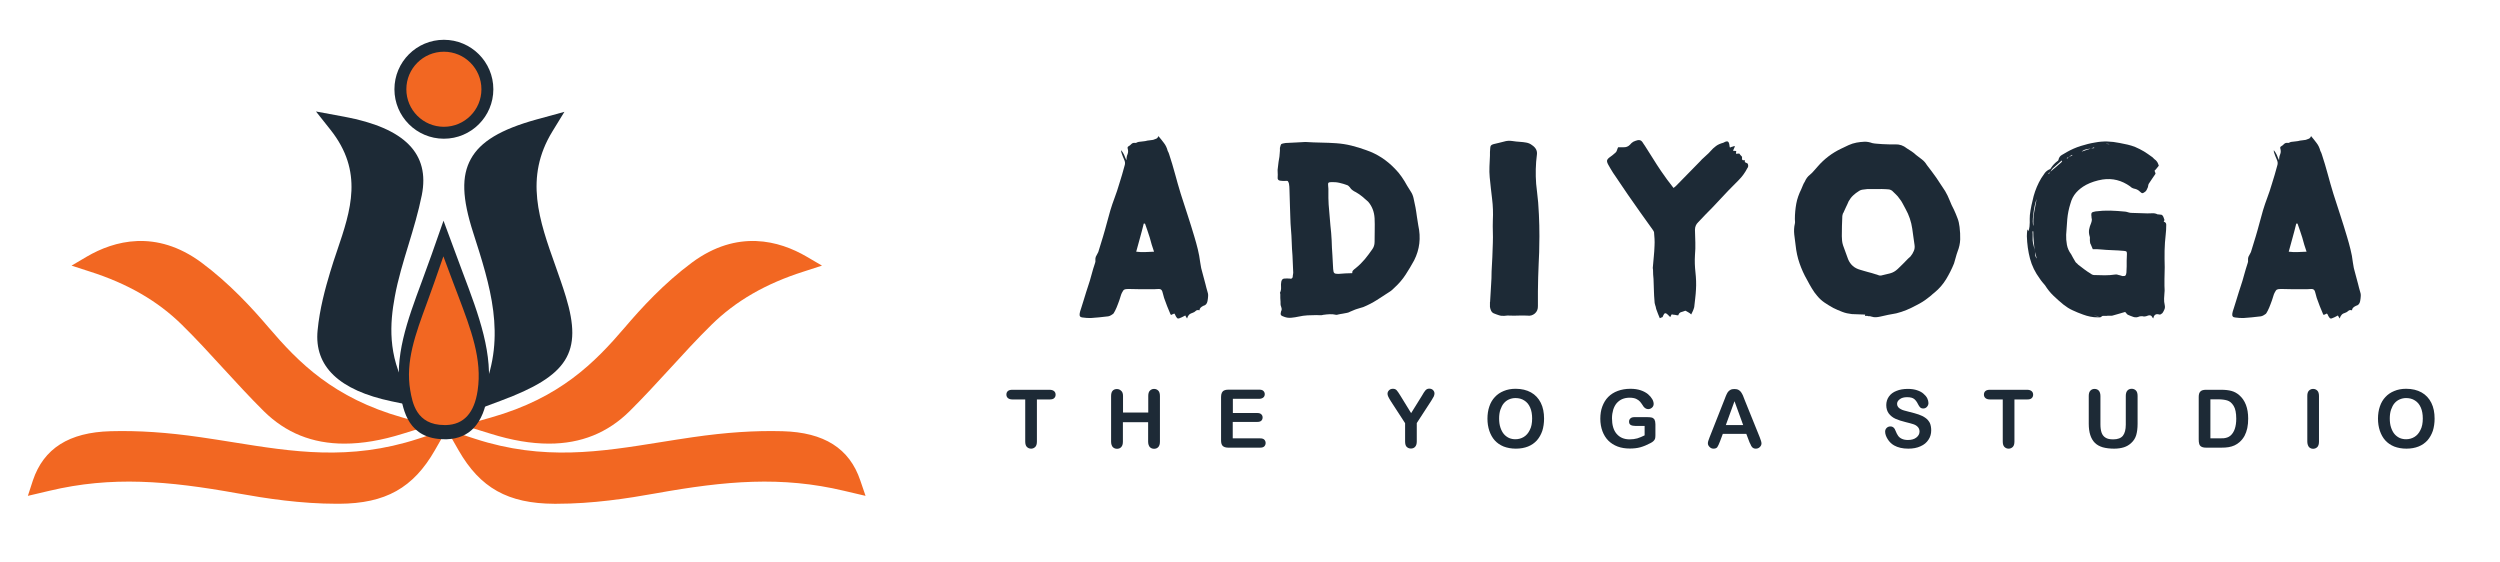
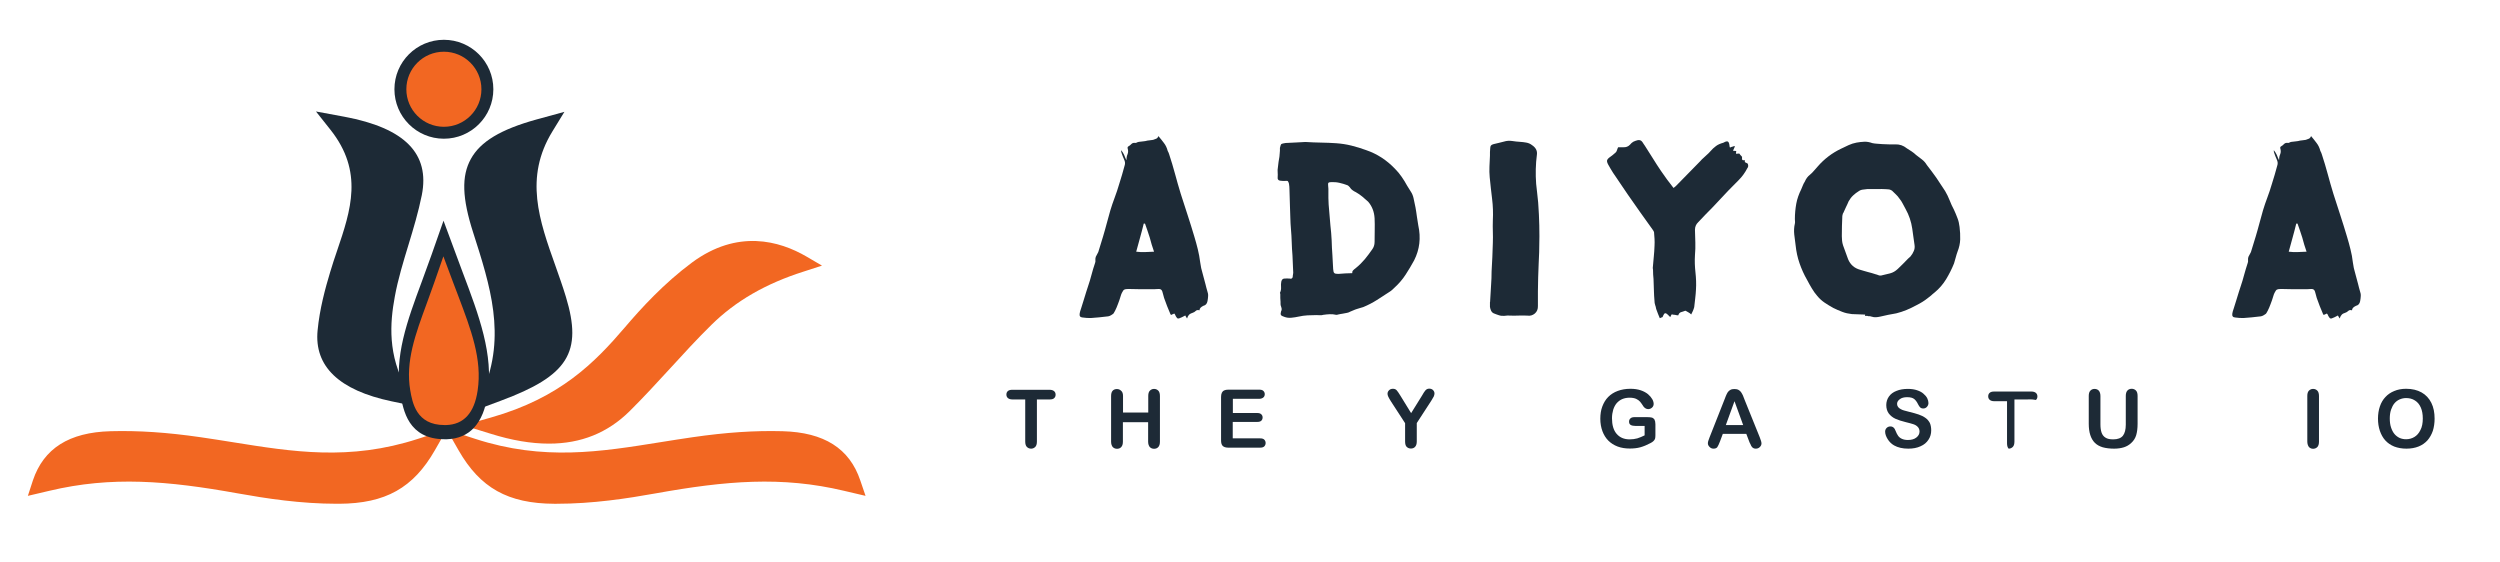
<svg xmlns="http://www.w3.org/2000/svg" version="1.1" id="Layer_1" x="0px" y="0px" viewBox="0 0 1991.5 447.6" style="enable-background:new 0 0 1991.5 447.6;" xml:space="preserve">
  <style type="text/css">
	.st0{fill:#F26722;}
	.st1{fill:#1D2A36;}
</style>
  <g>
    <g>
-       <path class="st0" d="M144.9,258.7c11.5,11.3,22.4,23.2,33,34.8c10.3,11.2,21,22.9,32.2,34c17.5,17.3,38.7,25.9,64.3,25.9    c14.2,0,29.6-2.6,46.5-7.9l21.7-6.7l-22-6.2c-55.1-15.6-82.8-43.9-106.5-71.6c-13.2-15.5-31.3-35.3-53.7-51.9    c-36.2-26.7-69.6-17.3-91.2-4.7L57,211.6l14.5,4.7C101.7,225.9,125.7,239.8,144.9,258.7z" />
      <path class="st0" d="M566.8,258.7c-11.5,11.3-22.4,23.2-33,34.8c-10.3,11.2-21,22.9-32.2,34c-17.5,17.3-38.7,25.9-64.3,25.9    c-14.2,0-29.6-2.6-46.5-7.9l-21.7-6.7l22-6.2c55.1-15.6,82.8-43.9,106.5-71.6c13.2-15.5,31.3-35.3,53.7-51.9    c36.2-26.7,69.6-17.3,91.2-4.7l12.3,7.2l-14.5,4.7C610,225.9,586,239.8,566.8,258.7z" />
      <path class="st1" d="M375.1,126.6c-7.6,13.7-7,31.3,1.9,58.9c13.5,42.1,26.3,81.9,7.9,125.5l-6.8,16l20.9-7.8    c53.6-19.9,65.2-38.5,51.8-82.7c-2.5-8.3-5.5-16.6-8.3-24.6c-12.9-36.2-25.1-70.4-2.4-107.3l9.5-15.5l-22.3,6.1    C398.8,103.1,382.7,112.8,375.1,126.6z" />
      <path class="st1" d="M268.5,199.8c-1.9,5.5-3.8,11.3-5.5,17c-3.8,12.6-8.4,29.3-10,46.4c-2.8,28.6,17.1,47.7,59,56.5l19.6,4.1    l-7.5-13.5c-15.4-27.6-13.5-52.9-9.6-74c2.5-13.8,6.8-27.8,10.9-41.3c3.9-12.8,7.9-26.1,10.6-39.5c6.6-33.1-13.5-53.5-61.6-62.5    l-22.7-4.2l11.5,14.5C289.8,136.8,279.5,167.4,268.5,199.8z" />
      <path class="st0" d="M353.5,346.1l2.2-3.9l-22.8,7.4c-54.5,17.7-99.8,10.3-147.8,2.6c-8.2-1.3-16.8-2.7-25.2-3.9    c-26.9-3.9-49.7-5.4-71.8-4.8c-33.1,0.9-53.3,13.7-61.9,39.2L22.2,395l17-4c49.9-11.9,94.4-8,150.1,2c22.9,4.1,50.1,8.3,79.2,8.3    c0.5,0,1.1,0,1.7,0c36.9-0.2,59-12.6,76.2-42.6l6-10.5L353.5,346.1z" />
      <path class="st0" d="M358,346.1l-2.2-3.9l22.8,7.4c54.5,17.7,99.8,10.3,147.8,2.6c8.2-1.3,16.8-2.7,25.2-3.9    c26.9-3.9,49.7-5.4,71.8-4.8c33.1,0.9,53.3,13.7,61.9,39.2l4.2,12.3l-17-4c-49.9-11.9-94.4-8-150.1,2c-22.9,4.1-50.1,8.3-79.2,8.3    c-0.5,0-1.1,0-1.7,0c-36.9-0.2-59-12.6-76.2-42.6l-6-10.5L358,346.1z" />
      <path class="st1" d="M368.4,216.5c-1.7-4.5-3.5-9.2-5.2-14l-9.9-26.7l-9.4,26.8c-2.6,7.3-5.2,14.4-7.7,21.2    c-12,32.3-22.3,60.3-17.2,90.2c2.2,12.6,6.1,35.9,35.3,35.9c0.6,0,1.1,0,1.7,0c18.2-0.6,29.1-12.6,32.5-35.7    C393.2,282.2,381.7,251.7,368.4,216.5z" />
      <path class="st0" d="M365,235.6c-1.3-3.5-2.7-7.1-4.1-10.8l-7.7-20.6l-7.2,20.7c-2,5.7-4,11.1-5.9,16.4    c-9.2,25-17.2,46.6-13.3,69.6c1.7,9.7,4.7,27.7,27.3,27.7c0.4,0,0.9,0,1.3,0c14.1-0.4,22.5-9.7,25.1-27.6    C384.2,286.3,375.3,262.8,365,235.6z" />
    </g>
    <g>
      <circle class="st1" cx="353.6" cy="71.1" r="39.4" />
      <circle class="st0" cx="353.6" cy="71.1" r="29.9" />
    </g>
  </g>
  <g>
    <path class="st1" d="M836.2,318.2h-10.2v33.5c0,1.9-0.4,3.4-1.3,4.3c-0.9,0.9-2,1.4-3.3,1.4c-1.4,0-2.5-0.5-3.4-1.4   c-0.9-0.9-1.3-2.4-1.3-4.3v-33.5h-10.2c-1.6,0-2.8-0.4-3.6-1.1c-0.8-0.7-1.2-1.6-1.2-2.8c0-1.2,0.4-2.1,1.2-2.8c0.8-0.7,2-1,3.5-1   h29.7c1.6,0,2.8,0.4,3.6,1.1c0.8,0.7,1.2,1.6,1.2,2.8s-0.4,2.1-1.2,2.8C839,317.9,837.8,318.2,836.2,318.2z" />
    <path class="st1" d="M894.6,315.4v13.2h20.1v-13.2c0-1.9,0.4-3.3,1.3-4.2s2-1.4,3.3-1.4c1.4,0,2.5,0.5,3.4,1.4   c0.9,0.9,1.3,2.4,1.3,4.3v36.3c0,1.9-0.4,3.3-1.3,4.3s-2,1.4-3.4,1.4c-1.4,0-2.5-0.5-3.4-1.4c-0.8-1-1.3-2.4-1.3-4.3v-15.5h-20.1   v15.5c0,1.9-0.4,3.3-1.3,4.3s-2,1.4-3.4,1.4c-1.4,0-2.5-0.5-3.4-1.4c-0.8-1-1.3-2.4-1.3-4.3v-36.3c0-1.9,0.4-3.3,1.2-4.2   c0.8-0.9,2-1.4,3.4-1.4c1.4,0,2.5,0.5,3.4,1.4C894.1,312.1,894.6,313.5,894.6,315.4z" />
    <path class="st1" d="M1003.1,317.7h-21V329h19.4c1.4,0,2.5,0.3,3.2,1c0.7,0.6,1.1,1.5,1.1,2.5s-0.3,1.9-1,2.6s-1.8,1-3.2,1H982   v13.1h21.8c1.5,0,2.6,0.3,3.3,1c0.7,0.7,1.1,1.6,1.1,2.7c0,1.1-0.4,2-1.1,2.7c-0.7,0.7-1.8,1-3.3,1h-25.4c-2,0-3.5-0.5-4.4-1.4   c-0.9-0.9-1.3-2.4-1.3-4.4v-34.6c0-1.3,0.2-2.4,0.6-3.3c0.4-0.8,1-1.5,1.9-1.9c0.8-0.4,1.9-0.6,3.3-0.6h24.6c1.5,0,2.6,0.3,3.3,1   s1.1,1.5,1.1,2.6c0,1.1-0.4,2-1.1,2.6S1004.6,317.7,1003.1,317.7z" />
    <path class="st1" d="M1119.3,351.7v-14.6l-11.3-17.4c-1-1.6-1.7-2.8-2.1-3.7c-0.4-0.9-0.6-1.6-0.6-2.3c0-1.1,0.4-2,1.2-2.8   c0.8-0.8,1.8-1.2,3.1-1.2c1.3,0,2.2,0.4,2.9,1.1c0.7,0.7,1.7,2.2,3,4.3l8.6,14l8.7-14c0.5-0.9,1-1.6,1.3-2.2   c0.4-0.6,0.7-1.1,1.2-1.7c0.4-0.5,0.9-0.9,1.4-1.2c0.5-0.3,1.2-0.4,1.9-0.4c1.2,0,2.2,0.4,2.9,1.1c0.8,0.8,1.2,1.7,1.2,2.7   c0,0.8-0.2,1.6-0.6,2.5c-0.4,0.8-1.1,1.9-2,3.4l-11.5,17.7v14.6c0,1.9-0.4,3.3-1.3,4.3s-2,1.4-3.4,1.4c-1.4,0-2.5-0.5-3.4-1.4   C1119.7,355.1,1119.3,353.6,1119.3,351.7z" />
-     <path class="st1" d="M1207.3,309.7c4.8,0,8.9,1,12.3,2.9c3.4,1.9,6,4.7,7.8,8.3s2.6,7.8,2.6,12.6c0,3.6-0.5,6.8-1.4,9.7   c-1,2.9-2.4,5.4-4.3,7.6c-1.9,2.1-4.3,3.8-7.1,4.9c-2.8,1.1-6,1.7-9.7,1.7c-3.6,0-6.8-0.6-9.7-1.7c-2.9-1.2-5.2-2.8-7.1-4.9   c-1.9-2.1-3.3-4.7-4.3-7.6c-1-3-1.5-6.2-1.5-9.7c0-3.5,0.5-6.8,1.5-9.7c1-3,2.5-5.5,4.4-7.5c1.9-2.1,4.3-3.7,7-4.8   C1200.6,310.3,1203.8,309.7,1207.3,309.7z M1220.5,333.4c0-3.4-0.5-6.3-1.6-8.8c-1.1-2.5-2.6-4.3-4.7-5.6c-2-1.3-4.3-1.9-7-1.9   c-1.9,0-3.6,0.4-5.2,1.1c-1.6,0.7-2.9,1.7-4.1,3.1c-1.1,1.3-2,3.1-2.7,5.1c-0.7,2.1-1,4.4-1,7c0,2.6,0.3,5,1,7.1   c0.7,2.1,1.6,3.9,2.8,5.3c1.2,1.4,2.6,2.4,4.1,3.1c1.6,0.7,3.3,1,5.1,1c2.4,0,4.6-0.6,6.6-1.8c2-1.2,3.6-3,4.8-5.5   C1219.9,340.2,1220.5,337.1,1220.5,333.4z" />
    <path class="st1" d="M1318.7,337.9v8.8c0,1.2-0.1,2.1-0.3,2.8c-0.2,0.7-0.7,1.3-1.3,1.9c-0.6,0.6-1.4,1.1-2.4,1.6   c-2.8,1.5-5.5,2.6-8,3.3s-5.4,1-8.4,1c-3.5,0-6.8-0.5-9.7-1.6c-2.9-1.1-5.4-2.7-7.4-4.7c-2.1-2.1-3.6-4.6-4.7-7.5   c-1.1-3-1.7-6.3-1.7-9.9c0-3.6,0.5-6.9,1.6-9.8s2.6-5.5,4.7-7.6c2.1-2.1,4.6-3.7,7.6-4.8c3-1.1,6.3-1.7,10.1-1.7   c3.1,0,5.8,0.4,8.2,1.2c2.4,0.8,4.3,1.9,5.8,3.1c1.5,1.3,2.6,2.6,3.4,4c0.8,1.4,1.1,2.7,1.1,3.7c0,1.2-0.4,2.2-1.3,3   c-0.9,0.8-1.9,1.2-3.1,1.2c-0.7,0-1.3-0.2-1.9-0.5c-0.6-0.3-1.1-0.8-1.6-1.3c-1.2-1.8-2.1-3.2-2.9-4.1c-0.8-0.9-1.9-1.7-3.2-2.3   c-1.4-0.6-3.1-0.9-5.2-0.9c-2.2,0-4.1,0.4-5.8,1.1c-1.7,0.7-3.1,1.8-4.4,3.2c-1.2,1.4-2.1,3.1-2.8,5.2c-0.6,2.1-1,4.3-1,6.8   c0,5.4,1.2,9.6,3.7,12.5c2.5,2.9,5.9,4.4,10.4,4.4c2.2,0,4.2-0.3,6.1-0.8c1.9-0.6,3.8-1.4,5.8-2.4v-7.5h-7.2   c-1.7,0-3.1-0.3-3.9-0.8c-0.9-0.5-1.3-1.4-1.3-2.7c0-1,0.4-1.9,1.1-2.5c0.7-0.7,1.8-1,3-1h10.6c1.3,0,2.4,0.1,3.3,0.3   c0.9,0.2,1.6,0.7,2.2,1.5C1318.4,335.1,1318.7,336.3,1318.7,337.9z" />
    <path class="st1" d="M1393.3,351.4l-2.2-5.8h-18.7l-2.2,5.9c-0.9,2.3-1.6,3.9-2.2,4.7c-0.6,0.8-1.6,1.2-3,1.2   c-1.2,0-2.2-0.4-3.1-1.3c-0.9-0.9-1.4-1.8-1.4-2.9c0-0.6,0.1-1.3,0.3-1.9c0.2-0.7,0.6-1.6,1-2.8l11.8-29.9c0.3-0.9,0.7-1.9,1.2-3.1   c0.5-1.2,1-2.2,1.5-3c0.5-0.8,1.2-1.4,2.1-1.9c0.9-0.5,1.9-0.7,3.2-0.7c1.3,0,2.4,0.2,3.3,0.7c0.9,0.5,1.6,1.1,2.1,1.9   c0.5,0.8,1,1.6,1.4,2.5c0.4,0.9,0.8,2.1,1.4,3.6l12,29.7c0.9,2.3,1.4,3.9,1.4,4.9c0,1.1-0.4,2-1.3,2.9c-0.9,0.9-2,1.3-3.2,1.3   c-0.7,0-1.4-0.1-1.9-0.4c-0.5-0.3-1-0.6-1.3-1.1c-0.4-0.5-0.7-1.1-1.1-2.1C1393.9,352.9,1393.5,352.1,1393.3,351.4z M1374.8,338.6   h13.8l-6.9-19L1374.8,338.6z" />
    <path class="st1" d="M1538.4,342.8c0,2.8-0.7,5.3-2.2,7.5c-1.4,2.2-3.5,4-6.3,5.2c-2.8,1.3-6,1.9-9.8,1.9c-4.5,0-8.3-0.9-11.3-2.6   c-2.1-1.2-3.8-2.9-5.1-5c-1.3-2.1-2-4.1-2-6c0-1.1,0.4-2.1,1.2-2.9c0.8-0.8,1.8-1.2,3-1.2c1,0,1.8,0.3,2.5,0.9   c0.7,0.6,1.3,1.6,1.7,2.8c0.6,1.5,1.2,2.7,1.9,3.7c0.7,1,1.6,1.8,2.9,2.4c1.2,0.6,2.9,1,4.9,1c2.8,0,5-0.6,6.7-1.9   c1.7-1.3,2.6-2.9,2.6-4.8c0-1.5-0.5-2.8-1.4-3.7c-0.9-1-2.1-1.7-3.6-2.2c-1.5-0.5-3.5-1-5.9-1.6c-3.3-0.8-6.1-1.7-8.3-2.7   c-2.2-1-4-2.5-5.3-4.2c-1.3-1.8-2-4-2-6.7c0-2.5,0.7-4.8,2.1-6.8s3.4-3.5,6-4.5c2.6-1.1,5.7-1.6,9.2-1.6c2.8,0,5.3,0.4,7.3,1.1   c2.1,0.7,3.8,1.6,5.1,2.8c1.4,1.2,2.4,2.4,3,3.7c0.6,1.3,0.9,2.5,0.9,3.7c0,1.1-0.4,2.1-1.2,3c-0.8,0.9-1.8,1.3-2.9,1.3   c-1.1,0-1.9-0.3-2.4-0.8c-0.6-0.5-1.2-1.4-1.8-2.6c-0.8-1.7-1.8-3.1-3-4.1c-1.2-1-3.1-1.5-5.7-1.5c-2.4,0-4.4,0.5-5.8,1.6   c-1.5,1.1-2.2,2.3-2.2,3.8c0,0.9,0.3,1.7,0.8,2.4c0.5,0.7,1.2,1.2,2.1,1.7c0.9,0.5,1.8,0.9,2.7,1.1c0.9,0.3,2.4,0.7,4.5,1.2   c2.6,0.6,5,1.3,7.1,2c2.1,0.7,3.9,1.6,5.4,2.7c1.5,1,2.6,2.4,3.5,4C1538,338.5,1538.4,340.5,1538.4,342.8z" />
-     <path class="st1" d="M1614.9,318.2h-10.2v33.5c0,1.9-0.4,3.4-1.3,4.3c-0.9,0.9-2,1.4-3.3,1.4c-1.4,0-2.5-0.5-3.4-1.4   c-0.9-0.9-1.3-2.4-1.3-4.3v-33.5h-10.2c-1.6,0-2.8-0.4-3.6-1.1c-0.8-0.7-1.2-1.6-1.2-2.8c0-1.2,0.4-2.1,1.2-2.8c0.8-0.7,2-1,3.5-1   h29.7c1.6,0,2.8,0.4,3.6,1.1c0.8,0.7,1.2,1.6,1.2,2.8s-0.4,2.1-1.2,2.8C1617.7,317.9,1616.5,318.2,1614.9,318.2z" />
+     <path class="st1" d="M1614.9,318.2h-10.2v33.5c0,1.9-0.4,3.4-1.3,4.3c-0.9,0.9-2,1.4-3.3,1.4c-0.9-0.9-1.3-2.4-1.3-4.3v-33.5h-10.2c-1.6,0-2.8-0.4-3.6-1.1c-0.8-0.7-1.2-1.6-1.2-2.8c0-1.2,0.4-2.1,1.2-2.8c0.8-0.7,2-1,3.5-1   h29.7c1.6,0,2.8,0.4,3.6,1.1c0.8,0.7,1.2,1.6,1.2,2.8s-0.4,2.1-1.2,2.8C1617.7,317.9,1616.5,318.2,1614.9,318.2z" />
    <path class="st1" d="M1663.9,337.6v-22.2c0-1.9,0.4-3.3,1.3-4.2c0.8-0.9,2-1.4,3.3-1.4c1.4,0,2.6,0.5,3.4,1.4   c0.8,0.9,1.3,2.4,1.3,4.2v22.7c0,2.6,0.3,4.7,0.9,6.5c0.6,1.7,1.6,3.1,3.1,4c1.5,1,3.5,1.4,6.2,1.4c3.6,0,6.2-1,7.7-2.9   c1.5-1.9,2.3-4.9,2.3-8.8v-22.9c0-1.9,0.4-3.3,1.3-4.3c0.8-0.9,2-1.4,3.4-1.4c1.4,0,2.5,0.5,3.4,1.4c0.9,0.9,1.3,2.4,1.3,4.3v22.2   c0,3.6-0.4,6.6-1.1,9c-0.7,2.4-2,4.5-4,6.3c-1.7,1.6-3.6,2.7-5.8,3.4c-2.2,0.7-4.8,1.1-7.8,1.1c-3.5,0-6.6-0.4-9.1-1.1   c-2.6-0.8-4.6-1.9-6.3-3.6c-1.6-1.6-2.8-3.7-3.6-6.2S1663.9,341,1663.9,337.6z" />
-     <path class="st1" d="M1757.2,310.5h12.2c3.2,0,5.9,0.3,8.1,0.9c2.3,0.6,4.3,1.7,6.2,3.3c4.8,4.1,7.2,10.4,7.2,18.7   c0,2.8-0.2,5.3-0.7,7.6c-0.5,2.3-1.2,4.3-2.2,6.2c-1,1.8-2.3,3.5-3.9,4.9c-1.2,1.1-2.6,2-4.1,2.7c-1.5,0.7-3,1.1-4.7,1.4   c-1.7,0.3-3.6,0.4-5.7,0.4h-12.2c-1.7,0-3-0.3-3.8-0.8c-0.9-0.5-1.4-1.2-1.7-2.2c-0.3-0.9-0.4-2.1-0.4-3.6v-33.8   c0-2,0.4-3.5,1.4-4.4C1753.7,311,1755.1,310.5,1757.2,310.5z M1760.8,317.9v31.3h7.1c1.5,0,2.8,0,3.6-0.1c0.9-0.1,1.8-0.3,2.7-0.6   c0.9-0.3,1.8-0.8,2.5-1.4c3.1-2.6,4.7-7.2,4.7-13.6c0-4.5-0.7-8-2.1-10.2c-1.4-2.3-3.1-3.7-5.1-4.3c-2-0.6-4.4-0.9-7.3-0.9H1760.8z   " />
    <path class="st1" d="M1838,351.7v-36.3c0-1.9,0.4-3.3,1.3-4.2c0.9-0.9,2-1.4,3.3-1.4c1.4,0,2.5,0.5,3.4,1.4   c0.9,0.9,1.3,2.4,1.3,4.3v36.3c0,1.9-0.4,3.3-1.3,4.3c-0.9,0.9-2,1.4-3.4,1.4c-1.3,0-2.4-0.5-3.3-1.4   C1838.5,355,1838,353.6,1838,351.7z" />
    <path class="st1" d="M1916.7,309.7c4.8,0,8.9,1,12.3,2.9c3.4,1.9,6,4.7,7.8,8.3c1.8,3.6,2.6,7.8,2.6,12.6c0,3.6-0.5,6.8-1.4,9.7   c-1,2.9-2.4,5.4-4.3,7.6c-1.9,2.1-4.3,3.8-7.1,4.9c-2.8,1.1-6,1.7-9.7,1.7c-3.6,0-6.8-0.6-9.7-1.7c-2.9-1.2-5.2-2.8-7.1-4.9   c-1.9-2.1-3.3-4.7-4.3-7.6c-1-3-1.5-6.2-1.5-9.7c0-3.5,0.5-6.8,1.5-9.7c1-3,2.5-5.5,4.4-7.5c1.9-2.1,4.3-3.7,7-4.8   C1910,310.3,1913.2,309.7,1916.7,309.7z M1930,333.4c0-3.4-0.5-6.3-1.6-8.8c-1.1-2.5-2.6-4.3-4.7-5.6c-2-1.3-4.3-1.9-7-1.9   c-1.9,0-3.6,0.4-5.2,1.1c-1.6,0.7-2.9,1.7-4.1,3.1c-1.1,1.3-2,3.1-2.7,5.1c-0.7,2.1-1,4.4-1,7c0,2.6,0.3,5,1,7.1   c0.7,2.1,1.6,3.9,2.8,5.3c1.2,1.4,2.6,2.4,4.1,3.1c1.6,0.7,3.3,1,5.1,1c2.4,0,4.6-0.6,6.6-1.8c2-1.2,3.6-3,4.8-5.5   C1929.4,340.2,1930,337.1,1930,333.4z" />
  </g>
  <g>
    <path class="st1" d="M955.5,247.2c-1.3-0.4-2.3-0.2-3,0.5c-0.7,0.7-1.5,1.2-2.5,1.5c-1,0.3-1.9,0.7-2.7,1.4   c-0.7,0.7-1.3,1.7-1.7,3.1c-0.8-1.2-1.2-2-1.4-2.4c-1,0.5-2,1-2.7,1.4c-0.8,0.4-1.6,0.7-2.4,1c-0.7,0.1-1.1,0-1.4-0.3   c-0.3-0.3-0.5-0.7-0.8-1.1c-0.3-0.4-0.5-0.9-0.7-1.4s-0.5-0.9-0.9-1.2c-0.3,0.3-0.6,0.5-1.1,0.6c-0.5,0.1-0.8,0.3-1.1,0.6   c-0.4-0.1-0.7-0.4-0.8-0.8c-0.9-2.1-1.8-4.2-2.6-6.3c-0.8-2.1-1.6-4.3-2.4-6.5c-0.3-0.9-0.5-1.8-0.7-2.6c-0.2-0.9-0.4-1.7-0.7-2.5   c-0.4-1.3-1.3-2-2.7-2c-0.8,0-1.5,0-2.1,0.1c-0.6,0.1-1.2,0.1-1.9,0.1c-3.4,0-6.8,0-10.2,0c-3.4,0-6.8-0.1-10.2-0.2   c-1.6,0-2.7,0.2-3.2,0.5c-0.6,0.3-1.2,1.2-1.9,2.6c-0.3,0.5-0.7,1.6-1.2,3.3c-0.5,1.7-1.1,3.5-1.9,5.5c-0.7,2-1.5,3.8-2.3,5.4   c-0.8,1.6-1.4,2.6-2,2.8c-1.6,1.2-3.1,1.8-4.5,1.8c-2.1,0.3-4.2,0.5-6.3,0.7c-2.1,0.2-4.1,0.4-6.1,0.5c-2.2,0.1-4.6,0-7.1-0.4   c-1.8-0.1-2.6-1.2-2.2-3.3c0.1-0.8,0.5-2.2,1.2-4.2c0.7-2,1.3-4.2,2-6.4c0.7-2.2,1.3-4.4,2-6.5c0.7-2.1,1.1-3.5,1.4-4.3   c1-3,2-6.1,2.8-9.3c0.8-3.2,1.8-6.3,2.8-9.3c0.3-0.7,0.4-1.4,0.3-2.3c-0.1-0.9,0-1.7,0.3-2.7c0.3-0.7,0.6-1.3,1-1.9   c0.4-0.6,0.7-1.2,1-1.9c0.7-2.1,1.3-4.2,1.9-6.2c0.6-2,1.2-4.1,1.9-6.2c1-3.4,2-6.8,2.9-10.3c0.9-3.5,1.9-7,2.9-10.5   c1-3.4,2.2-6.8,3.5-10.3c1.3-3.5,2.5-7,3.5-10.5c0.8-2.5,1.5-5,2.3-7.5c0.7-2.5,1.4-5,2.1-7.5c0.5-1.4,0.4-3-0.4-4.7   c-0.4-0.9-0.8-1.8-1.1-2.6c-0.3-0.9-0.6-1.7-0.9-2.5c-0.3-0.5-0.4-1.3-0.4-2.4c1,1.2,1.8,2.5,2.4,3.8c0.5,1.4,1.1,2.8,1.8,4.2   c0-1.7,0.3-3.3,0.9-4.7c0.6-1.4,0.6-3,0.1-4.7c-0.1-0.3-0.1-0.6,0-0.9c0.1-0.3,0.3-0.6,0.6-0.7c0.9-0.5,1.7-1.1,2.4-1.9   c0.7-0.7,1.6-1,2.7-0.9c0.5,0.1,1,0.1,1.5-0.2c0.5-0.3,1-0.5,1.7-0.6c1.2-0.1,2.4-0.3,3.5-0.4c1.2-0.1,2.3-0.3,3.3-0.6   c0.8-0.1,1.6-0.2,2.4-0.3c0.8-0.1,1.5-0.2,2.2-0.3c0.8-0.3,1.6-0.6,2.4-0.9c0.8-0.3,1.4-1,1.8-2.1c1.6,1.8,3,3.7,4.4,5.5   c1.4,1.8,2.4,3.9,3,6.3c0.3,0.5,0.5,1,0.7,1.4s0.4,0.9,0.5,1.4c1.7,5.2,3.3,10.5,4.7,15.7c1.4,5.2,2.9,10.5,4.5,15.7   c1.8,5.8,3.7,11.4,5.5,17c1.8,5.6,3.6,11.2,5.3,17c1,3.4,2,6.8,2.8,10.2c0.8,3.4,1.5,6.9,1.9,10.4c0.4,3,1,6,1.9,8.8   c0.8,2.9,1.6,5.8,2.3,8.6c0.3,1,0.5,2,0.7,2.8c0.2,0.9,0.4,1.7,0.7,2.5c0.5,1.4,0.8,2.8,0.7,4.1c-0.1,1.3-0.2,2.7-0.5,4.1   c-0.4,2.1-1.5,3.3-3.3,3.7C956.7,244.6,955.6,245.5,955.5,247.2z M912.1,178.1h-1c-0.9,3.8-1.9,7.5-2.9,11.1   c-1,3.6-2.1,7.4-3.1,11.3c2.5,0.3,4.8,0.4,7.1,0.3c2.2-0.1,4.6-0.2,7.1-0.3c-1.3-3.8-2.5-7.5-3.4-11.2   C914.7,185.6,913.5,181.9,912.1,178.1z" />
    <path class="st1" d="M1039.9,113.1c4.3,0.3,8.5,0.4,12.6,0.5c4.1,0.1,8.1,0.2,12,0.5c4.1,0.3,8.1,0.9,12.1,1.9   c4,1,7.9,2.2,11.7,3.6c8.8,3,16.4,8,23,14.9c2,2,3.7,4.1,5.3,6.4c1.6,2.3,3,4.6,4.3,7c1,1.7,2.1,3.3,3,4.8c1,1.5,1.7,3.2,2.1,5   c0.3,1.3,0.5,2.6,0.8,3.8c0.3,1.2,0.5,2.5,0.8,3.8c0.4,2.4,0.8,4.7,1.1,7.2c0.3,2.4,0.7,4.7,1.1,7c2.2,10,1.1,19.2-3.3,27.9   c-2.1,3.9-4.4,7.7-6.8,11.4c-2.4,3.7-5.3,7.1-8.7,10.2c-0.7,0.7-1.3,1.3-2,1.9c-0.7,0.6-1.3,1.1-2,1.5c-3.4,2.2-6.8,4.4-10.2,6.6   c-3.4,2.2-7,4-10.8,5.6c-0.9,0.3-1.8,0.5-2.7,0.8c-0.9,0.3-1.8,0.5-2.6,0.8c-0.9,0.3-1.8,0.6-2.6,1c-0.8,0.4-1.6,0.7-2.4,1   c-0.9,0.5-1.8,0.9-2.6,1c-1.2,0.3-2.4,0.5-3.7,0.7c-1.3,0.2-2.6,0.4-3.7,0.7c-0.3,0.1-0.7,0.2-1.2,0.2c-1.8-0.4-3.6-0.6-5.2-0.5   c-1.6,0.1-3.4,0.2-5.2,0.5c-0.9,0.3-1.8,0.4-2.7,0.3c-0.9-0.1-1.8-0.1-2.7-0.1c-2.4,0-4.7,0.1-7.1,0.2c-2.4,0.1-4.7,0.5-7.1,1   c-1.8,0.4-3.7,0.7-5.7,0.9c-2,0.2-3.9,0-5.7-0.7c-1.4-0.4-2.3-0.9-2.7-1.5c-0.3-0.6-0.3-1.5,0.1-2.8c0.4-0.8,0.6-1.4,0.5-2   c-0.1-0.5-0.2-1.2-0.5-2c-0.3-0.7-0.4-1.3-0.4-1.9s0-1.1,0-1.7c-0.1-1-0.2-2.1-0.2-3.1c0-1,0-2.1,0-3.1c0-0.3-0.1-0.5-0.2-0.7   c-0.1-0.2-0.1-0.4,0-0.5c0.7-1.4,0.9-2.9,0.8-4.4c-0.1-1.5-0.1-3,0.2-4.4c0.4-1.6,1.2-2.4,2.6-2.4c1.3-0.1,2.6-0.1,3.9,0   c1.6,0.4,2.4-0.1,2.6-1.4c0-0.7,0.1-1.2,0.2-1.7c0.1-0.5,0.2-0.9,0.2-1.5c-0.1-2.2-0.2-4.5-0.3-6.9c-0.1-2.4-0.2-4.6-0.3-6.9   c-0.3-3.5-0.5-7-0.6-10.5c-0.1-3.5-0.3-6.9-0.6-10.3c-0.3-3-0.4-6.1-0.5-9.1c-0.1-3.1-0.2-6.1-0.3-9.1c-0.1-2.2-0.2-4.4-0.2-6.7   c0-2.2-0.1-4.4-0.2-6.7c0-0.8,0-1.6-0.1-2.4c-0.1-0.8-0.2-1.6-0.3-2.4c-0.3-1-0.6-1.7-0.9-2c-0.3-0.3-1-0.3-2.1-0.2   c-0.7,0-1.3,0-2.1,0c-0.7,0-1.4-0.1-2.1-0.2c-1.4-0.3-2-1.2-1.8-2.7c0.1-1.4,0.1-2.8,0-4c-0.1-1.2-0.1-2.6,0.2-4   c0.1-1.4,0.3-2.8,0.5-4.2c0.2-1.4,0.4-2.8,0.7-4.2c0.1-0.8,0.2-1.5,0.2-2.3c0-0.7,0.1-1.5,0.2-2.5v-2.2c0.4-1.8,0.8-2.9,1.2-3.1   c0.4-0.3,1.5-0.5,3.3-0.8c2.7-0.1,5.4-0.3,8.1-0.4C1034.9,113.4,1037.4,113.3,1039.9,113.1z M1077.2,217.6c0-0.8,0.1-1.3,0.2-1.6   c0.4-0.5,0.8-1,1.3-1.4c0.5-0.4,0.9-0.8,1.5-1.2c2.6-2.1,4.9-4.4,7-6.9c2-2.5,4-5,5.8-7.7c1.3-1.7,2-3.7,2-6.1c0-3.1,0-6.3,0.1-9.5   c0.1-3.2,0-6.3-0.1-9.3c-0.3-5.2-2-9.6-5.1-13.2c-1.6-1.4-3.1-2.8-4.7-4.1c-1.6-1.3-3.3-2.5-5.1-3.5c-1-0.5-2-1-2.7-1.6   c-0.8-0.5-1.5-1.3-2.2-2.4c-0.3-0.3-0.6-0.6-0.9-0.9c-0.3-0.3-0.7-0.6-1.1-0.7c-2.1-0.8-4.2-1.4-6.4-1.9c-2.2-0.5-4.4-0.6-6.6-0.5   c-1,0-1.7,0.2-2,0.6c-0.3,0.4-0.3,1.1-0.2,2.2c0.1,0.9,0.2,1.7,0.2,2.5c0,0.7,0,1.5,0,2.3c0,1.7,0,3.4,0,5.1c0,1.7,0.1,3.4,0.2,5.1   c0.3,2.7,0.5,5.5,0.7,8.3c0.2,2.8,0.4,5.6,0.7,8.3c0.5,4.1,0.8,8.1,1,12c0.1,3.9,0.3,7.9,0.6,11.8c0.1,2,0.2,3.8,0.3,5.6   c0.1,1.8,0.2,3.6,0.3,5.4c0.1,1.7,0.4,2.8,0.9,3.2c0.5,0.5,1.5,0.7,3.2,0.7c1.8-0.1,3.7-0.3,5.6-0.4   C1073.5,217.8,1075.4,217.7,1077.2,217.6z" />
    <path class="st1" d="M1187,240.6c0.1-2.2,0.3-4.5,0.4-6.8c0.1-2.3,0.3-4.5,0.4-6.8c0.1-1.8,0.2-3.6,0.3-5.4   c0.1-1.8,0.1-3.6,0.1-5.4c0.2-3.8,0.4-7.6,0.6-11.4c0.2-3.8,0.3-7.6,0.4-11.4c0.1-3,0.1-6,0-8.9c-0.1-2.9-0.1-5.9,0-8.9   c0.3-5.9,0.1-11.6-0.6-17.2c-0.7-5.6-1.3-11.3-1.9-17.2c-0.3-2.9-0.3-5.7-0.2-8.5c0.1-2.8,0.3-5.7,0.4-8.7c0-1,0-2,0-2.9   c0-0.9,0.1-1.9,0.2-2.9c0-1,0.2-1.8,0.6-2.3c0.4-0.5,1.1-0.8,2.1-1.1c1.4-0.4,2.8-0.7,4.2-1c1.4-0.3,2.7-0.6,4-1   c2.2-0.7,4.4-0.8,6.5-0.5c2.1,0.3,4.3,0.6,6.5,0.7c1.7,0.1,3.3,0.3,4.9,0.6c1.6,0.3,3.1,0.9,4.5,2c3,2,4.3,4.5,3.9,7.5   c-0.5,3.8-0.8,7.7-0.9,11.6c-0.1,3.9,0,7.9,0.3,11.8c0.3,2.4,0.5,4.7,0.8,7.2c0.3,2.4,0.5,4.9,0.8,7.6c0.1,1.6,0.2,3.2,0.3,4.8   c0.1,1.6,0.2,3.3,0.3,5c0.1,2.7,0.2,5.6,0.3,8.4c0.1,2.9,0.1,5.8,0.1,8.6c0,2.1,0,4.2-0.1,6.3c-0.1,2.1-0.1,4.3-0.1,6.5   c-0.1,1.6-0.2,3.1-0.2,4.6c0,1.5-0.1,3-0.2,4.6c-0.1,3.7-0.3,7.3-0.4,11c-0.1,3.7-0.2,7.3-0.2,11v11.6c0.1,2.5-0.7,4.5-2.4,6   c-1.8,1.5-3.8,2.1-6.2,1.7c-2.7-0.1-5.3-0.1-7.8,0c-1.8,0.1-3.6,0.1-5.3,0s-3.4-0.1-5.1,0.2c-1.4,0.1-2.9,0-4.3-0.5   c-1.4-0.5-2.8-0.9-4.1-1.5c-0.9-0.4-1.6-1.1-2.1-2.1c-0.5-1-0.7-2-0.9-3V240.6z" />
    <path class="st1" d="M1322.2,253.5c-0.5-1.2-1-2.3-1.4-3.4c-0.4-1.1-0.8-2.2-1.2-3.2c-0.3-0.7-0.4-1.2-0.5-1.8   c-0.1-0.5-0.2-1.1-0.5-1.8c-0.1-0.5-0.3-1-0.4-1.5c-0.1-0.5-0.2-1-0.2-1.7c-0.3-3-0.4-6-0.5-8.9c-0.1-2.9-0.2-5.9-0.3-8.9   c-0.1-1.2-0.2-2.4-0.3-3.6c-0.1-1.2-0.1-2.5-0.1-3.8c0-0.3,0-0.5-0.1-0.7c-0.1-0.2-0.1-0.4-0.1-0.7c0.3-3,0.5-6,0.8-8.9   c0.3-2.9,0.5-5.9,0.6-8.9c0.1-1.8,0.1-3.6,0-5.4c-0.1-1.8-0.3-3.6-0.4-5.4c-0.1-0.5-0.6-1.3-1.4-2.4c-3.3-4.6-6.5-9.2-9.8-13.7   c-3.3-4.6-6.5-9.2-9.6-13.7c-2-2.9-3.9-5.8-5.9-8.7c-2-2.9-3.9-5.9-5.9-8.7c-0.7-1-1.3-2.1-1.9-3.1c-0.6-1-1.2-2.2-1.9-3.3   c-0.9-1.6-1.2-2.8-1-3.6c0.3-0.9,1.1-1.8,2.6-2.8c0.7-0.5,1.3-1,2.1-1.6c0.7-0.5,1.4-1.1,2.1-1.8c0.5-0.5,0.9-1.1,1.1-1.9   c0.2-0.7,0.5-1.5,0.9-2.3h4.1c2.1,0.1,3.9-0.5,5.3-2c0.8-1,1.7-1.8,2.7-2.4c1-0.5,2.2-0.9,3.3-1.2c1.7-0.4,3,0.1,3.9,1.4   c0.4,0.7,0.8,1.2,1.1,1.7c0.3,0.5,0.6,0.9,0.9,1.3c2.2,3.4,4.4,6.8,6.4,10.1c2,3.3,4.2,6.6,6.4,9.9c1.6,2.4,3.2,4.6,4.8,6.8   c1.6,2.2,3.4,4.4,5.2,6.8c0.4-0.3,0.8-0.5,1.1-0.8c0.3-0.3,0.6-0.5,0.9-0.8c3.3-3.3,6.5-6.6,9.7-9.9c3.2-3.3,6.4-6.6,9.7-9.9   c0.8-0.9,1.6-1.8,2.6-2.6c0.9-0.9,1.8-1.7,2.7-2.5c0.9-0.8,1.8-1.6,2.6-2.6c1.4-1.7,3-3.1,4.6-4.3c1.6-1.2,3.6-2,5.8-2.6   c0.3-0.1,0.5-0.3,0.8-0.4c0.3-0.1,0.5-0.3,0.8-0.4c1.7-0.7,2.7-0.1,3.1,1.8c0.1,0.5,0.2,1,0.2,1.3c0,0.3,0.1,0.8,0.2,1.3   c0.1,0,0.3,0.1,0.4,0.2c0.5-0.3,1-0.5,1.6-0.6c0.5-0.1,1.1-0.3,1.8-0.6c0.1,0,0.2,0.1,0.2,0.4c-0.1,0.5-0.3,1-0.6,1.6   c-0.3,0.5-0.5,1.1-0.8,1.8c1,0,1.9,0.1,2.6,0.2c-0.1,0.5-0.2,1.2-0.2,2.2c0.5,0,1,0,1.5-0.1c0.5-0.1,0.8-0.1,1.1-0.1   c0.3,0.4,0.6,0.8,0.9,1.2c0.3,0.4,0.8,0.9,1.3,1.4v2c0.3,0.7,0.8,0.9,1.5,0.7c0.7-0.2,0.9,0.2,0.7,1.3c0,0.3,0.4,0.5,1.1,0.8   c0.7,0.3,1.1,0.5,1.3,0.8c0.5,1.4,0.4,2.6-0.4,3.5c-1.8,3.5-4.1,6.7-6.9,9.5c-2.7,2.8-5.5,5.6-8.2,8.3c-2.1,2.2-4.2,4.5-6.3,6.7   c-2.1,2.2-4.2,4.5-6.3,6.7c-2,2-3.9,3.9-5.8,5.9c-1.9,2-3.8,3.9-5.6,5.9c-1.7,1.6-2.6,3.6-2.6,6.1c0.1,3.4,0.2,6.8,0.3,10.1   c0.1,3.3,0,6.7-0.3,10.1c-0.3,4.6-0.1,9.2,0.4,13.7c0.5,4.6,0.7,9.2,0.4,13.7c-0.1,2.2-0.3,4.5-0.6,7c-0.3,2.4-0.5,4.7-0.8,7   c-0.3,1-0.6,2-1,2.9c-0.4,0.9-0.9,1.9-1.4,2.9c-0.7-0.7-1.3-1.2-2.1-1.6c-0.7-0.4-1.5-0.9-2.5-1.4c-1,0.4-2.2,0.8-3.3,1.1   c-1.2,0.3-2,1.2-2.4,2.6c-0.7,0-1.5-0.1-2.6-0.4c-0.4,0-0.8,0-1.2-0.1c-0.4-0.1-0.9-0.2-1.4-0.3c-0.1,0.3-0.3,0.5-0.5,0.8   c-0.2,0.3-0.4,0.7-0.7,1.4l-2-2c-1.6-1.6-2.7-1.4-3.5,0.6c-0.3,0.8-0.5,1.3-0.8,1.5C1324.1,252.6,1323.4,253,1322.2,253.5z" />
    <path class="st1" d="M1485.6,251.6c0-0.1,0-0.3,0.1-0.5c0.1-0.2,0.1-0.4,0.1-0.5c-1.8-0.1-3.6-0.2-5.3-0.2c-1.7,0-3.5-0.1-5.3-0.2   c-2.6-0.3-5.2-0.8-7.7-1.8c-2.5-0.9-4.8-2-7.1-3.1c-2.4-1.3-4.6-2.7-6.9-4.2c-2.2-1.5-4.2-3.3-5.9-5.4c-1.6-1.8-3-3.8-4.3-6   c-1.3-2.2-2.6-4.4-3.7-6.6c-2.5-4.3-4.5-8.8-6.1-13.4c-1.6-4.6-2.6-9.4-3.1-14.2c-0.4-2.9-0.8-5.8-1.1-8.7   c-0.3-2.9-0.2-5.9,0.5-8.7c0.1-0.7,0.2-1.2,0.1-1.8c-0.1-0.5-0.1-1.1-0.1-1.8c0-4.2,0.4-8.2,1.1-12.2c0.7-3.9,2.1-7.8,4-11.6   c0.4-0.9,0.8-1.9,1.2-2.9c0.4-1,0.9-2.1,1.6-3.1c1-2.4,2.4-4.2,4.1-5.5c1.2-1,2.3-2.1,3.2-3.2c1-1.1,2-2.3,3-3.4   c5.2-6,11.4-10.7,18.5-14.1c2.1-1,4.1-2,6.1-2.9c2-0.9,4.1-1.6,6.3-2c2.1-0.4,4.2-0.6,6.2-0.7c2-0.1,4.2,0.3,6.4,1.1   c1.3,0.3,2.6,0.4,4,0.5c1.4,0.1,2.7,0.2,4,0.3c1.8,0.1,3.6,0.2,5.3,0.2c1.7,0,3.4,0,5.1,0c3.3-0.1,6.3,0.9,9,3.1   c1.3,0.8,2.6,1.6,3.9,2.5c1.3,0.9,2.5,1.8,3.5,2.8c1.6,1.2,3.1,2.4,4.7,3.6c1.6,1.2,2.9,2.7,3.9,4.4c2.6,3.3,5.1,6.7,7.6,10.2   c2.4,3.5,4.7,7.1,7,10.6c1.4,2.4,2.6,4.8,3.6,7.4c1,2.6,2.1,5,3.4,7.4c1,2.2,2,4.5,2.8,6.7c0.9,2.2,1.4,4.6,1.7,7.1   c0.4,3.4,0.6,6.7,0.5,9.9c-0.1,3.2-0.8,6.4-2.1,9.7c-0.5,1.4-1,2.9-1.4,4.5c-0.4,1.6-0.9,3.2-1.4,4.9c-1.8,4.5-3.9,8.6-6.3,12.6   c-2.4,3.9-5.4,7.5-9.2,10.6c-1,0.8-2,1.6-2.8,2.4c-0.9,0.8-1.8,1.5-2.8,2.2c-2.5,2-5.4,3.8-8.8,5.5c-2.6,1.4-5.2,2.7-7.9,3.8   c-2.6,1.1-5.4,2-8.2,2.7c-2.2,0.4-4.4,0.8-6.5,1.2c-2.1,0.4-4.2,0.9-6.3,1.4c-1.2,0.3-2.3,0.4-3.4,0.5c-1.1,0.1-2.3-0.1-3.6-0.5   c-0.7-0.3-1.4-0.4-2.4-0.3C1487.6,251.5,1486.6,251.6,1485.6,251.6z M1487.6,150.6c-0.9,0.1-2,0.3-3.3,0.4   c-1.3,0.1-2.5,0.5-3.5,1.2c-1.7,1-3.2,2.2-4.6,3.5c-1.4,1.3-2.6,2.9-3.6,4.7c-0.7,1.6-1.3,3.1-2.1,4.6c-0.7,1.5-1.4,3-2.1,4.6   c-0.3,0.3-0.4,0.6-0.5,1.1c-0.1,0.5-0.2,0.9-0.3,1.3c-0.1,2.6-0.2,5.2-0.3,7.9c-0.1,2.6-0.1,5.4-0.1,8.2c0,1.3,0.1,2.6,0.2,3.7   c0.1,1.2,0.4,2.4,0.8,3.7c0.7,1.8,1.3,3.7,2,5.5c0.7,1.8,1.3,3.7,2,5.5c0.9,2.2,2.2,4,3.8,5.4c1.6,1.4,3.6,2.4,5.8,3   c2.1,0.7,4.2,1.2,6.2,1.8c2,0.5,4.1,1.1,6.2,1.8c0.7,0.1,1.3,0.4,2.1,0.7c0.7,0.3,1.4,0.4,2.1,0.3c2.4-0.5,4.7-1.1,7.1-1.7   c2.4-0.6,4.4-1.8,6.3-3.6c1.4-1.3,2.8-2.7,4.1-4c1.3-1.4,2.7-2.8,4.1-4.2c0.3-0.3,0.6-0.5,0.9-0.8c0.3-0.3,0.6-0.5,0.9-0.8   c1.2-1.4,2.1-2.9,2.7-4.4c0.7-1.5,0.9-3.2,0.6-5c-0.3-2.1-0.6-4.2-0.9-6.3c-0.3-2.1-0.6-4.3-0.9-6.5c-0.8-5.6-2.6-10.9-5.3-15.7   c-0.8-1.4-1.5-2.9-2.3-4.3c-0.7-1.4-1.6-2.8-2.7-4.1c-0.8-1.2-1.7-2.3-2.7-3.2c-1-1-2.1-2-3.1-3c-0.7-0.5-1.4-0.8-2.3-1   c-0.9-0.1-1.7-0.2-2.5-0.2c-2.2-0.1-4.6-0.2-7-0.1C1492.9,150.6,1490.3,150.6,1487.6,150.6z" />
-     <path class="st1" d="M1678.6,251.6h-2c-0.5,0-1,0-1.4,0c-0.4,0-0.9,0.3-1.4,0.8c-0.3,0.3-0.7,0.4-1.2,0.4c-0.5,0-1,0-1.6,0   c-2.1,0-4.1-0.2-6-0.6c-1.9-0.4-3.8-0.9-5.6-1.6c-2.9-1-5.7-2.2-8.3-3.4c-2.7-1.2-5.1-2.8-7.4-4.6c-2.7-2.2-5.4-4.6-8-7.1   c-2.6-2.5-4.7-5.2-6.6-8.2c-0.8-0.9-1.5-1.8-2.2-2.6c-0.7-0.8-1.3-1.7-2-2.7c-3.7-5-6.3-10.3-7.8-16c-1.5-5.7-2.3-11.6-2.5-17.8   c0-0.8,0-1.6,0.1-2.6c0.1-0.9,0.2-1.9,0.3-2.9c0.3,0.5,0.4,0.8,0.5,0.9c0.1,0.1,0.2,0.2,0.3,0.3l0.2-0.2c0.7-2.2,0.9-4.4,0.9-6.4   c-0.1-2,0-4,0.1-6c0.6-5.1,1.7-10.1,3-15.1c1.4-5,3.4-9.8,6.1-14.3c0.9-1.4,1.9-2.8,2.8-4.1c1-1.3,2.4-2.4,4.2-3.1   c0.3-0.1,0.5-0.5,0.8-1c0.7-1,1.4-2,2.2-2.8c0.8-0.9,1.8-1.7,2.8-2.5c0.1-0.1,0.3-0.2,0.4-0.3c0.1-0.1,0.3-0.2,0.4-0.5   c0.4-2,1.3-3.3,2.7-4.1c1.4-0.8,2.8-1.6,4.1-2.4c3.5-2,7.2-3.6,11-4.8c3.8-1.2,7.7-2.2,11.6-2.8c6.2-1.2,12.6-1,19.4,0.4   c2.1,0.4,4.2,0.8,6.3,1.3c2.1,0.5,4.1,1.1,6.1,1.9c2.5,1,4.8,2.3,7.1,3.6c2.2,1.4,4.4,2.9,6.7,4.6c0.3,0.3,0.5,0.5,0.7,0.7   c0.2,0.2,0.4,0.4,0.7,0.7c1,0.7,1.8,1.4,2.4,2.4c0.5,0.9,0.9,1.9,1.2,2.9c-0.5,0.7-1,1.3-1.6,2c-0.5,0.7-1.1,1.3-1.8,2   c0.5,1.3,0.8,2.1,0.8,2.4c-1,1.4-2,2.8-2.8,4.1c-0.9,1.3-1.7,2.6-2.6,3.9c-0.3,0.5-0.4,1.1-0.5,1.8c-0.1,0.7-0.2,1.2-0.5,1.6   c-0.4,1.2-1,2.2-1.8,2.9c-1,0.8-1.8,1.2-2.3,1.2c-0.5,0-1.1-0.5-2.1-1.4c-0.9-0.9-2.1-1.6-3.5-2c-1.7-0.3-3.1-0.9-4.1-2   c-6.7-4.8-14-6.7-22-5.5c-4.8,0.8-9.2,2.2-13.2,4.3c-3.1,1.7-5.8,3.8-7.9,6.2c-2.1,2.4-3.6,5.3-4.5,8.7c-1.3,4.1-2.1,8.1-2.5,12.3   c-0.3,4.1-0.6,8.3-0.9,12.5c-0.1,2.6,0.1,5.3,0.6,8c0.5,2.7,1.6,5.2,3.4,7.6c0.9,1.8,2,3.7,3.2,5.7c0.3,0.5,0.6,1,1.1,1.3   c0.5,0.3,0.8,0.7,1.1,1.1c1.8,1.4,3.5,2.7,5.1,3.9c1.6,1.2,3.2,2.3,4.9,3.3c1,0.8,2,1.2,2.8,1.2c2.9,0.1,5.7,0.2,8.6,0.2   c2.8,0,5.6-0.2,8.2-0.6c0.7-0.1,1.3-0.1,1.9,0.1c0.6,0.2,1.2,0.4,1.9,0.5c0.8,0.3,1.4,0.5,2,0.6c1.2,0.1,2,0,2.4-0.4   c0.4-0.4,0.7-1.2,0.8-2.4c0.1-1.6,0.2-3.2,0.2-4.8c0-1.6,0-3.2,0-4.6c0-1,0-2,0.1-2.7c0.1-0.8,0.1-1.7,0.1-2.7   c0-0.9-0.1-1.5-0.3-1.8c-0.2-0.3-0.8-0.5-1.7-0.6c-3.1-0.3-6.3-0.5-9.5-0.6c-3.2-0.1-6.4-0.3-9.5-0.6c-1-0.1-2.1-0.2-3.1-0.2   c-1,0-2.1,0-3.1,0c-0.3-0.7-0.5-1.3-0.8-1.9c-0.3-0.6-0.5-1.2-0.8-1.9c-0.4-0.5-0.6-1.2-0.6-2c-0.1-0.8-0.2-1.6-0.1-2.5   c0.1-0.9,0-1.6-0.3-2.3c-0.5-1.8-0.6-3.6-0.3-5.2c0.3-1.6,0.8-3.2,1.5-4.8c0.3-0.8,0.5-1.5,0.6-2.2c0.1-0.7,0.1-1.4-0.2-2.2v-0.6   c-0.3-1.8-0.2-3,0.2-3.4c0.4-0.5,1.4-0.8,3.1-1.1c3.9-0.5,7.8-0.7,11.7-0.6c3.9,0.1,7.8,0.4,11.9,0.8c0.8,0.1,1.6,0.3,2.5,0.6   c0.9,0.3,1.7,0.4,2.5,0.4c2.2,0.1,4.4,0.2,6.4,0.2c2,0,4.1,0.1,6.2,0.2c1.3,0,2.7,0,4-0.1c1.4-0.1,2.8,0.2,4.2,0.9h0.6   c0.5,0.1,1.1,0.2,1.7,0.2s1,0.1,1.3,0.4c0.5,0.5,0.9,1.1,1.1,1.8c0.2,0.7,0.4,1.3,0.7,2c0,0.1-0.1,0.3-0.2,0.6   c-0.1,0.3-0.3,0.5-0.4,0.8c1.6,0.4,2.2,1.4,2,3.1c0,1.2,0,2.4-0.1,3.5c-0.1,1.2-0.2,2.4-0.3,3.5c-0.5,4.3-0.8,8.6-0.9,13   c-0.1,4.3,0,8.7,0.1,13.2c0,1.6,0,3.1-0.1,4.7c-0.1,1.6-0.1,3.1-0.1,4.7v5.3c0,1,0,2,0.1,2.8c0.1,0.9,0,1.8-0.1,2.8   c-0.1,1.6-0.2,3.1-0.3,4.7c-0.1,1.6,0.1,3.3,0.5,5.1c0.3,1.3,0.2,2.5-0.2,3.4c-0.4,1-0.9,2-1.6,3c-0.3,0.3-0.7,0.6-1.2,0.9   c-0.5,0.3-0.9,0.4-1.2,0.3c-2.7-0.9-4.4,0.1-4.9,3.1c-0.3-0.4-0.5-0.7-0.7-0.8c-0.2-0.1-0.3-0.3-0.3-0.6c-0.8-1.2-2-1.4-3.5-0.8   c-1.6,0.7-3,0.8-4.3,0.4c-1,0-1.8,0.1-2.2,0.2c-1.7,0.8-3.3,0.9-4.8,0.4c-1.5-0.5-3-1.1-4.6-1.8c-0.4-0.3-0.7-0.6-1-1   c-0.3-0.4-0.6-0.8-1-1.2c-1.7,0.5-3.4,1-5.1,1.5c-1.7,0.5-3.5,1-5.3,1.5H1678.6z M1621.2,200.7c-0.1,1-0.1,2,0.1,2.9   c0.2,0.9,0.6,1.7,1.3,2.4c-0.3-0.8-0.6-1.6-0.8-2.6C1621.5,202.5,1621.3,201.6,1621.2,200.7c-0.4-1.4-0.6-2.8-0.7-4.1   c-0.1-1.3-0.3-2.7-0.4-4.1c-0.1-1.4-0.2-2.8-0.3-4.1c-0.1-1.3-0.1-2.7-0.1-4.1h-0.6c0.1,1.7,0.2,3.3,0.1,4.9   c-0.1,1.6,0,3.1,0.3,4.5c0.3,1.3,0.6,2.6,0.9,3.7C1620.7,198.5,1621,199.7,1621.2,200.7z M1622.4,158.5c-0.7,1.8-1.3,3.9-1.7,6.1   c-0.4,2.2-0.8,4.4-1,6.4c-0.3,2-0.4,3.9-0.4,5.5c0,1.6,0.2,2.8,0.6,3.6c-0.3-3.8-0.1-7.4,0.5-10.9   C1621,165.7,1621.7,162.2,1622.4,158.5z M1633.3,136.9c1.4-1.3,2.9-2.6,4.3-3.7c1.4-1.2,2.9-2.5,4.5-3.9c0.1-0.1,0.2-0.3,0.3-0.5   c0.1-0.2,0.2-0.4,0.3-0.5l-0.4-0.4c-1.2,1-2.3,2.1-3.4,3c-1.1,1-2.3,2-3.4,3c-0.5,0.4-0.9,0.9-1.2,1.4   C1634,135.8,1633.7,136.4,1633.3,136.9c-0.3,0.3-0.5,0.5-0.8,0.6c-0.3,0.1-0.5,0.3-0.8,0.6l0.4,0.4c0.3-0.3,0.5-0.5,0.6-0.8   C1632.8,137.4,1633,137.2,1633.3,136.9z M1648,125.1c0.5-0.3,1-0.5,1.5-0.7c0.5-0.2,0.9-0.4,1.5-0.7c-0.3,0-0.4-0.1-0.4-0.4   c-0.5,0.3-1,0.6-1.4,0.9C1648.8,124.6,1648.4,124.8,1648,125.1c-0.5,0.1-1,0.4-1.6,0.8c0,0.1,0,0.2,0.1,0.2c0.1,0,0.1,0.1,0.1,0.4   C1647,126,1647.4,125.5,1648,125.1z M1665.8,118.2c-1.4,0.3-2.8,0.5-4.1,0.8c-1.3,0.3-2.5,0.9-3.5,1.8c1.3-0.5,2.6-0.9,3.8-1.3   c1.2-0.3,2.5-0.8,3.6-1.3c0.5,0,1,0,1.4-0.1c0.4-0.1,0.8-0.1,1.2-0.1v-0.6c-0.4,0.1-0.8,0.3-1.2,0.4   C1666.6,118,1666.2,118.1,1665.8,118.2z M1667,251.6c0.7,0,1.4,0,2.2,0.1c0.8,0.1,1.6,0.2,2.4,0.3v-0.2c-0.8-0.1-1.6-0.2-2.4-0.2   C1668.4,251.6,1667.7,251.6,1667,251.6z M1680.2,114.9v-0.2c-0.4,0-0.8,0-1.1-0.1c-0.3-0.1-0.7-0.1-1.1-0.1v0.2   C1678.9,114.7,1679.6,114.8,1680.2,114.9z" />
    <path class="st1" d="M1873.6,247.2c-1.3-0.4-2.3-0.2-3,0.5c-0.7,0.7-1.5,1.2-2.5,1.5c-1,0.3-1.9,0.7-2.6,1.4   c-0.7,0.7-1.3,1.7-1.7,3.1c-0.8-1.2-1.2-2-1.4-2.4c-1,0.5-2,1-2.7,1.4c-0.8,0.4-1.6,0.7-2.4,1c-0.7,0.1-1.1,0-1.4-0.3   c-0.3-0.3-0.5-0.7-0.8-1.1c-0.3-0.4-0.5-0.9-0.7-1.4c-0.2-0.5-0.5-0.9-0.9-1.2c-0.3,0.3-0.6,0.5-1.1,0.6c-0.5,0.1-0.8,0.3-1.1,0.6   c-0.4-0.1-0.7-0.4-0.8-0.8c-0.9-2.1-1.8-4.2-2.6-6.3c-0.8-2.1-1.6-4.3-2.4-6.5c-0.3-0.9-0.5-1.8-0.7-2.6c-0.2-0.9-0.4-1.7-0.7-2.5   c-0.4-1.3-1.3-2-2.7-2c-0.8,0-1.5,0-2.1,0.1c-0.6,0.1-1.2,0.1-1.9,0.1c-3.4,0-6.8,0-10.2,0c-3.4,0-6.8-0.1-10.2-0.2   c-1.6,0-2.7,0.2-3.2,0.5c-0.6,0.3-1.2,1.2-1.9,2.6c-0.3,0.5-0.7,1.6-1.2,3.3c-0.5,1.7-1.1,3.5-1.9,5.5c-0.7,2-1.5,3.8-2.3,5.4   c-0.8,1.6-1.4,2.6-2,2.8c-1.6,1.2-3.1,1.8-4.5,1.8c-2.1,0.3-4.2,0.5-6.3,0.7c-2.1,0.2-4.1,0.4-6.1,0.5c-2.2,0.1-4.6,0-7.1-0.4   c-1.8-0.1-2.6-1.2-2.2-3.3c0.1-0.8,0.5-2.2,1.2-4.2c0.7-2,1.3-4.2,2-6.4c0.7-2.2,1.3-4.4,2-6.5c0.7-2.1,1.1-3.5,1.4-4.3   c1-3,2-6.1,2.8-9.3c0.9-3.2,1.8-6.3,2.8-9.3c0.3-0.7,0.4-1.4,0.3-2.3c-0.1-0.9,0-1.7,0.3-2.7c0.3-0.7,0.6-1.3,1-1.9s0.7-1.2,1-1.9   c0.7-2.1,1.3-4.2,1.9-6.2c0.6-2,1.2-4.1,1.9-6.2c1-3.4,2-6.8,2.9-10.3c0.9-3.5,1.9-7,2.9-10.5c1-3.4,2.2-6.8,3.5-10.3   c1.3-3.5,2.5-7,3.5-10.5c0.8-2.5,1.5-5,2.3-7.5c0.7-2.5,1.4-5,2.1-7.5c0.5-1.4,0.4-3-0.4-4.7c-0.4-0.9-0.8-1.8-1.1-2.6   c-0.3-0.9-0.6-1.7-0.9-2.5c-0.3-0.5-0.4-1.3-0.4-2.4c1,1.2,1.8,2.5,2.4,3.8c0.5,1.4,1.1,2.8,1.8,4.2c0-1.7,0.3-3.3,0.9-4.7   c0.6-1.4,0.6-3,0.1-4.7c-0.1-0.3-0.1-0.6,0-0.9c0.1-0.3,0.3-0.6,0.6-0.7c0.9-0.5,1.7-1.1,2.4-1.9c0.7-0.7,1.6-1,2.7-0.9   c0.5,0.1,1,0.1,1.5-0.2c0.5-0.3,1-0.5,1.7-0.6c1.2-0.1,2.4-0.3,3.5-0.4c1.2-0.1,2.3-0.3,3.3-0.6c0.8-0.1,1.6-0.2,2.4-0.3   c0.8-0.1,1.5-0.2,2.2-0.3c0.8-0.3,1.6-0.6,2.4-0.9c0.8-0.3,1.4-1,1.8-2.1c1.6,1.8,3,3.7,4.4,5.5c1.4,1.8,2.4,3.9,3,6.3   c0.3,0.5,0.5,1,0.7,1.4c0.2,0.4,0.4,0.9,0.5,1.4c1.7,5.2,3.3,10.5,4.7,15.7c1.4,5.2,2.9,10.5,4.5,15.7c1.8,5.8,3.7,11.4,5.5,17   c1.8,5.6,3.6,11.2,5.3,17c1,3.4,2,6.8,2.8,10.2c0.9,3.4,1.5,6.9,1.9,10.4c0.4,3,1,6,1.9,8.8c0.8,2.9,1.6,5.8,2.3,8.6   c0.3,1,0.5,2,0.7,2.8c0.2,0.9,0.4,1.7,0.7,2.5c0.5,1.4,0.8,2.8,0.7,4.1c-0.1,1.3-0.2,2.7-0.5,4.1c-0.4,2.1-1.5,3.3-3.3,3.7   C1874.8,244.6,1873.7,245.5,1873.6,247.2z M1830.2,178.1h-1c-0.9,3.8-1.9,7.5-2.9,11.1c-1,3.6-2.1,7.4-3.1,11.3   c2.5,0.3,4.8,0.4,7.1,0.3c2.2-0.1,4.6-0.2,7.1-0.3c-1.3-3.8-2.5-7.5-3.4-11.2C1832.8,185.6,1831.6,181.9,1830.2,178.1z" />
  </g>
</svg>